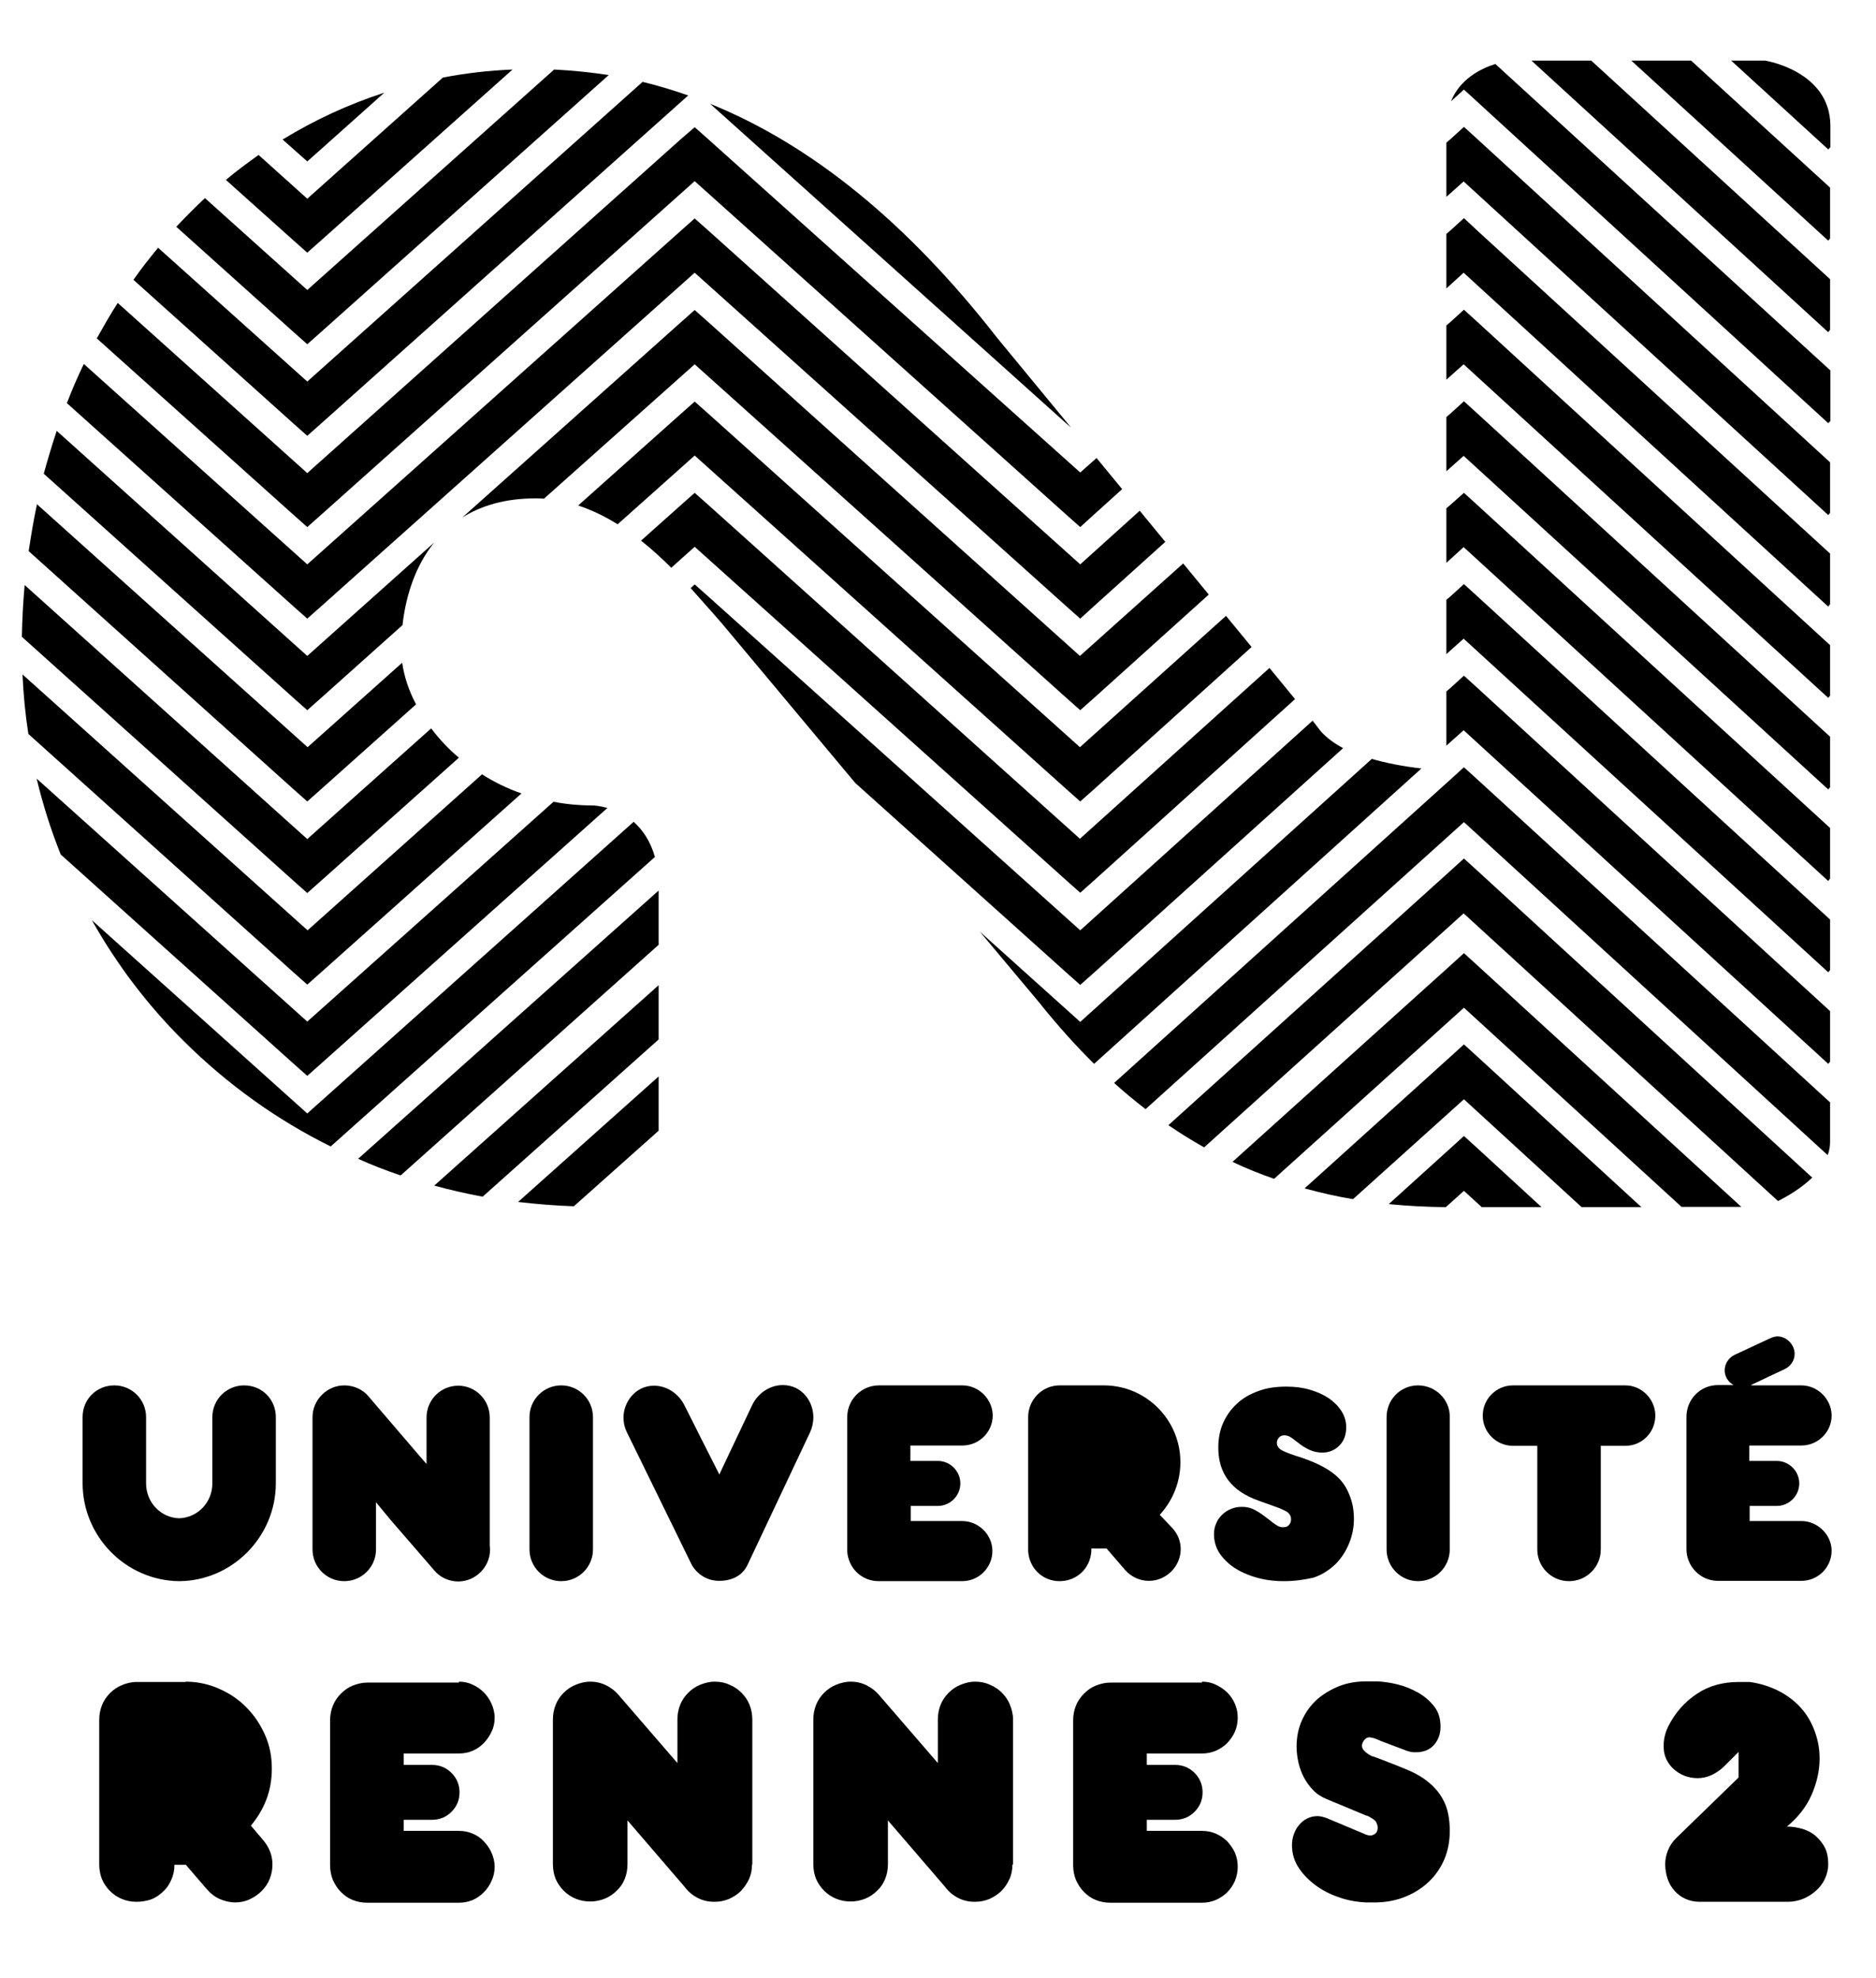
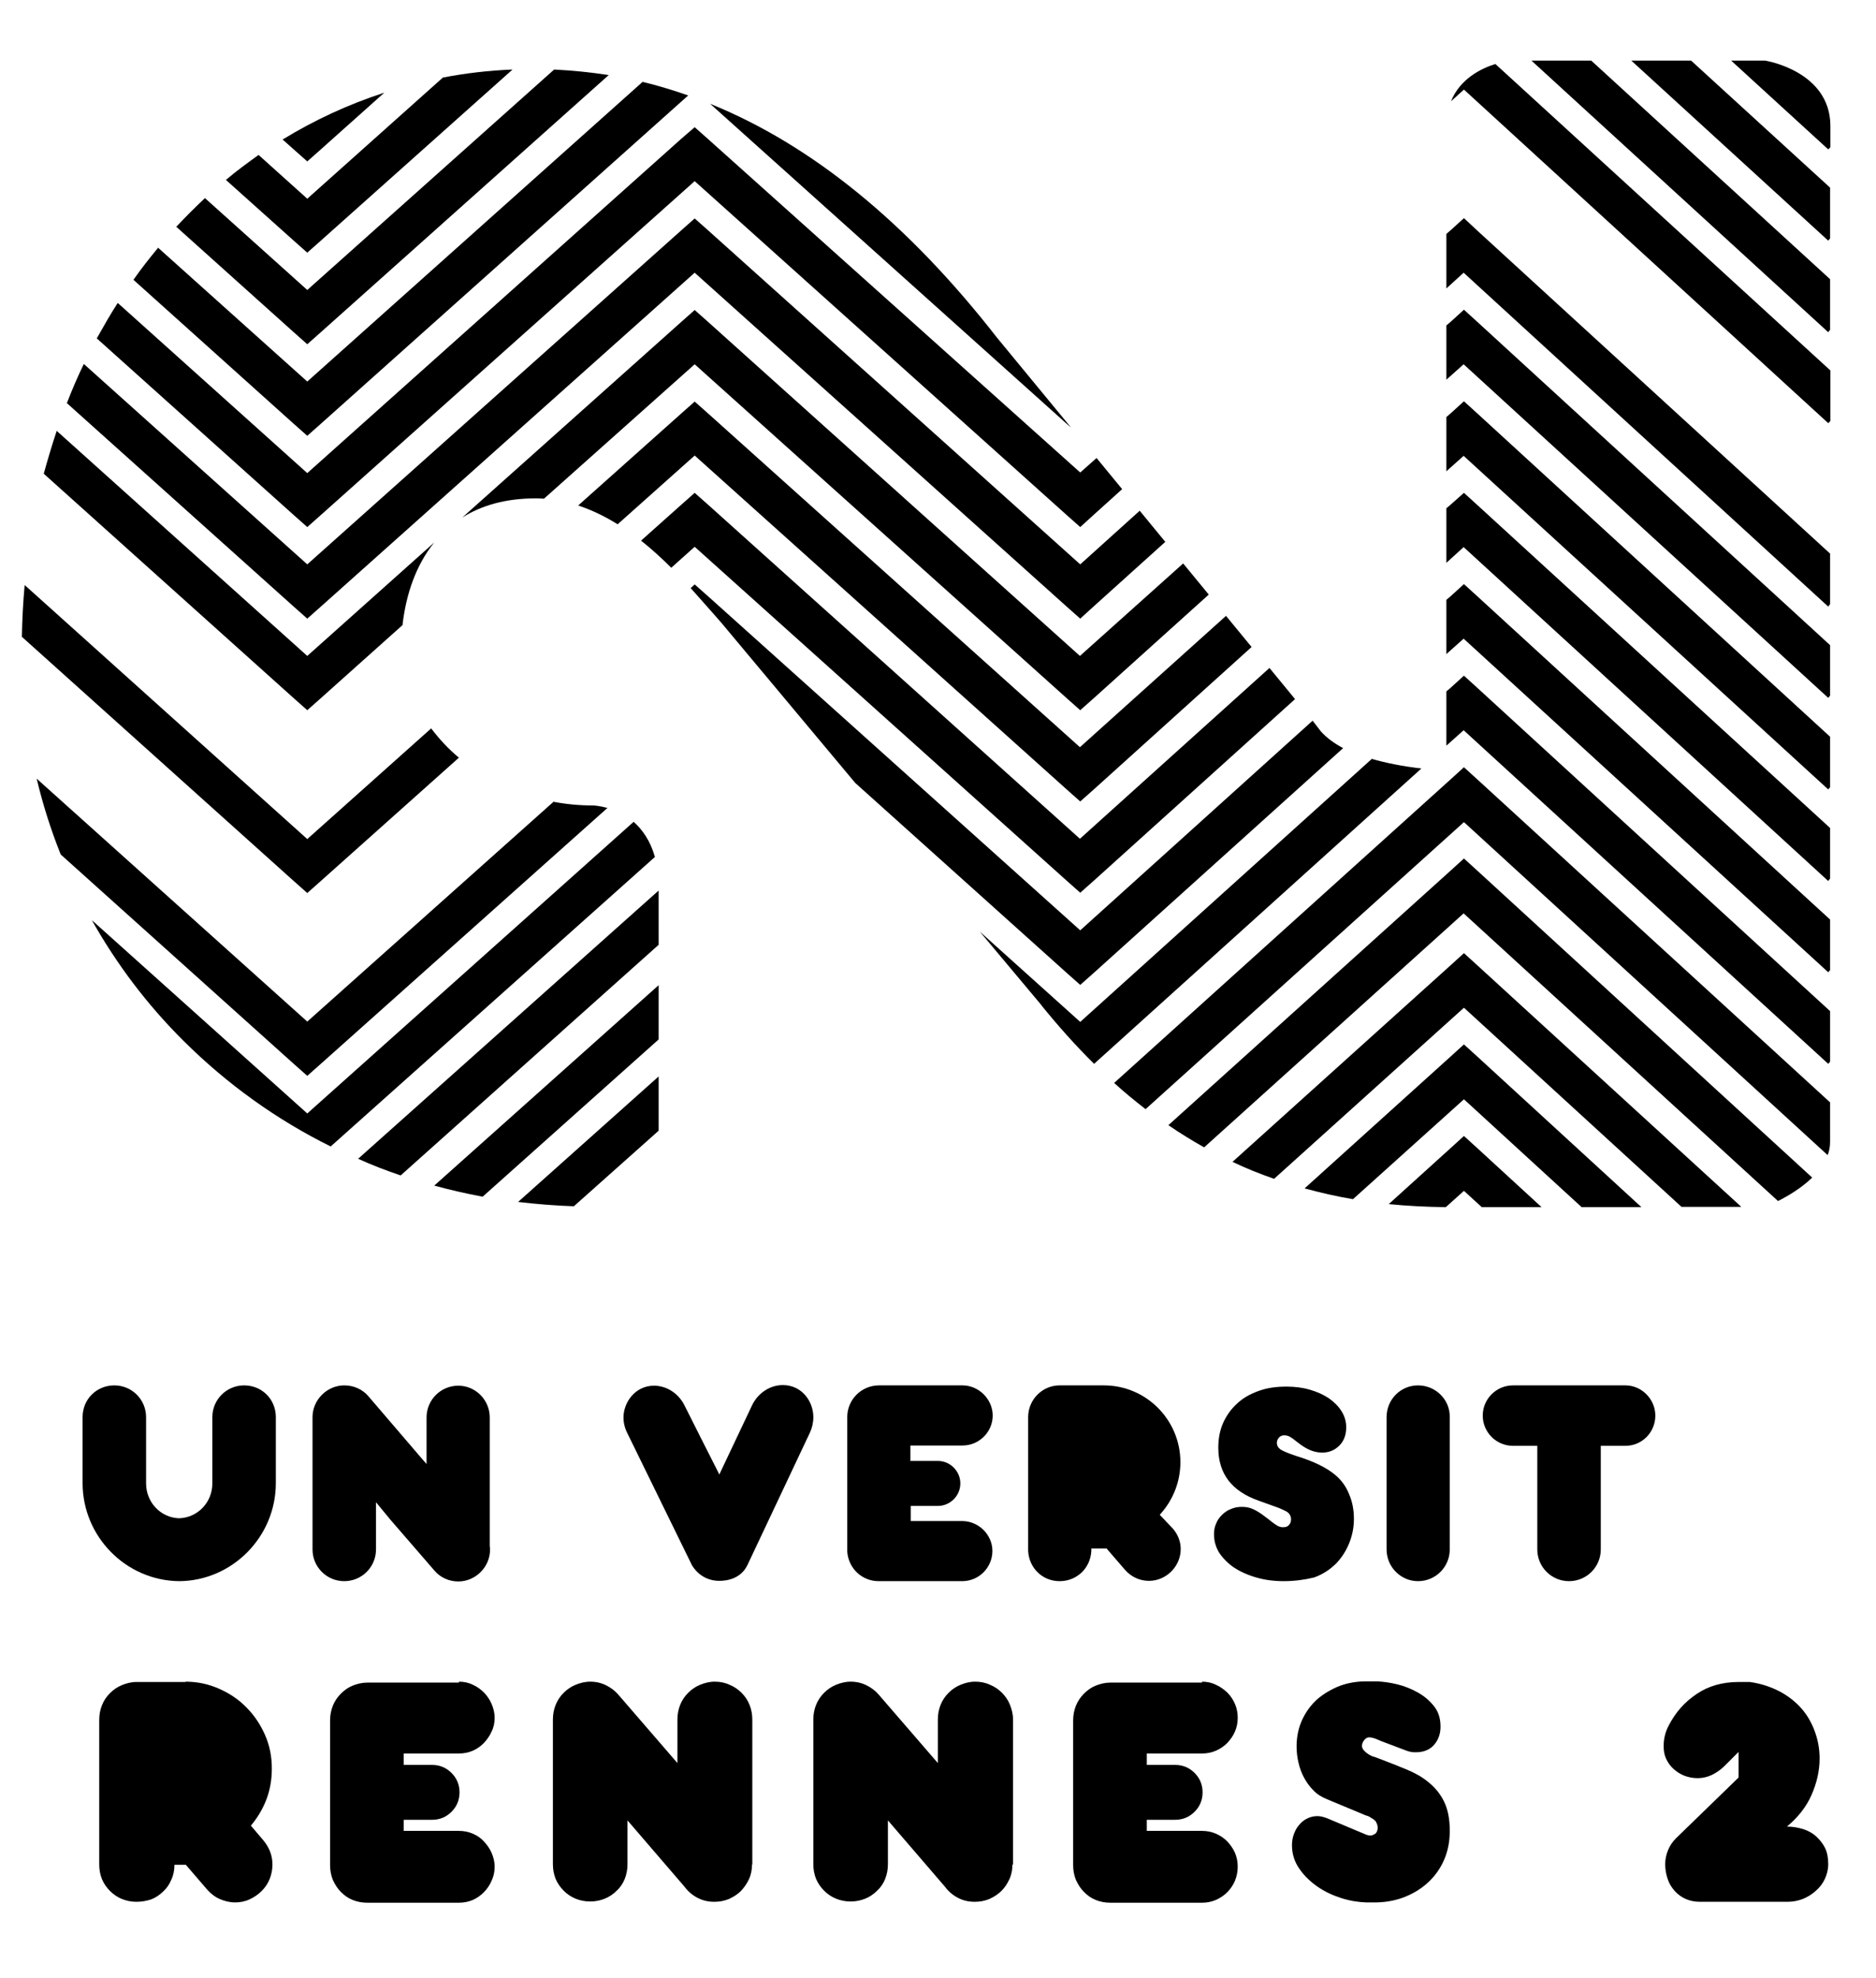
<svg xmlns="http://www.w3.org/2000/svg" width="59px" version="1.1" id="Calque_1" x="0px" y="0px" viewBox="0 0 60.87 62.19" style="enable-background:new 0 0 60.87 62.19;" xml:space="preserve">
  <g>
    <g>
      <path d="M6.02,53.56c0.39,0,0.75,0.08,1.09,0.23c0.34,0.15,0.64,0.35,0.89,0.61c0.25,0.25,0.45,0.55,0.6,0.89    c0.15,0.34,0.22,0.7,0.22,1.09c0,0.36-0.06,0.7-0.18,1.01c-0.12,0.31-0.29,0.59-0.5,0.84l0.4,0.47c0.2,0.24,0.3,0.5,0.3,0.79    c0,0.16-0.03,0.32-0.09,0.47c-0.06,0.15-0.15,0.28-0.26,0.39c-0.11,0.11-0.24,0.2-0.39,0.27c-0.15,0.07-0.31,0.1-0.47,0.1    c-0.17,0-0.34-0.04-0.5-0.11c-0.16-0.07-0.3-0.18-0.42-0.32l-0.68-0.79H5.66c0,0.17-0.03,0.33-0.1,0.48    c-0.06,0.15-0.15,0.28-0.26,0.38c-0.11,0.11-0.24,0.2-0.39,0.26C4.76,60.67,4.6,60.7,4.43,60.7c-0.17,0-0.32-0.03-0.47-0.09    c-0.15-0.06-0.28-0.15-0.39-0.26c-0.11-0.11-0.2-0.24-0.26-0.38c-0.06-0.15-0.09-0.31-0.09-0.48v-4.69c0-0.17,0.03-0.33,0.09-0.48    c0.06-0.15,0.15-0.28,0.26-0.39c0.11-0.11,0.24-0.2,0.39-0.26c0.15-0.06,0.3-0.1,0.47-0.1H6.02z" />
      <path d="M14.89,53.56c0.16,0,0.31,0.03,0.45,0.1c0.14,0.06,0.26,0.15,0.36,0.25c0.1,0.1,0.19,0.23,0.25,0.37    c0.06,0.14,0.1,0.29,0.1,0.45c0,0.16-0.03,0.31-0.1,0.45c-0.06,0.14-0.15,0.26-0.25,0.37c-0.1,0.1-0.22,0.19-0.36,0.25    c-0.14,0.06-0.29,0.09-0.45,0.09H13.1v0.37h0.92c0.25,0,0.46,0.09,0.63,0.26c0.17,0.17,0.26,0.38,0.26,0.63    c0,0.25-0.09,0.46-0.26,0.63c-0.17,0.17-0.38,0.26-0.63,0.26H13.1v0.36h1.79c0.16,0,0.31,0.03,0.45,0.09    c0.14,0.06,0.26,0.14,0.36,0.25c0.1,0.11,0.19,0.23,0.25,0.37c0.06,0.14,0.1,0.29,0.1,0.45c0,0.16-0.03,0.31-0.1,0.46    c-0.06,0.14-0.15,0.27-0.25,0.37c-0.1,0.1-0.22,0.19-0.36,0.25c-0.14,0.06-0.29,0.09-0.45,0.09h-2.97c-0.17,0-0.33-0.03-0.48-0.09    c-0.15-0.06-0.27-0.15-0.38-0.26c-0.11-0.11-0.19-0.24-0.26-0.39c-0.06-0.15-0.09-0.31-0.09-0.48v-4.69    c0-0.17,0.03-0.33,0.09-0.48c0.06-0.15,0.15-0.28,0.26-0.39c0.11-0.11,0.23-0.2,0.38-0.26c0.15-0.06,0.31-0.1,0.48-0.1H14.89z" />
      <path d="M24.4,59.49c0,0.17-0.03,0.33-0.1,0.48c-0.07,0.15-0.16,0.27-0.26,0.38c-0.11,0.11-0.24,0.19-0.39,0.26    c-0.15,0.06-0.3,0.09-0.47,0.09c-0.2,0-0.38-0.04-0.55-0.13c-0.17-0.09-0.31-0.21-0.42-0.36l-1.85-2.15v1.42    c0,0.17-0.03,0.33-0.09,0.48c-0.06,0.15-0.15,0.28-0.26,0.38c-0.11,0.11-0.24,0.2-0.39,0.26c-0.15,0.06-0.31,0.09-0.47,0.09    c-0.17,0-0.32-0.03-0.47-0.09c-0.15-0.06-0.28-0.15-0.39-0.26c-0.11-0.11-0.2-0.24-0.26-0.38c-0.06-0.15-0.09-0.31-0.09-0.48    v-4.69c0-0.17,0.03-0.33,0.09-0.48c0.06-0.15,0.15-0.28,0.26-0.39c0.11-0.11,0.24-0.2,0.39-0.26c0.15-0.06,0.3-0.1,0.47-0.1    c0.19,0,0.36,0.04,0.52,0.12s0.29,0.18,0.4,0.31l1.91,2.21v-1.41c0-0.17,0.03-0.33,0.09-0.48c0.06-0.15,0.15-0.28,0.26-0.39    c0.11-0.11,0.24-0.2,0.39-0.26c0.15-0.06,0.3-0.1,0.47-0.1c0.17,0,0.33,0.03,0.48,0.1c0.15,0.06,0.28,0.15,0.39,0.26    c0.11,0.11,0.2,0.24,0.26,0.39c0.06,0.15,0.09,0.31,0.09,0.48V59.49z" />
      <path d="M32.85,59.49c0,0.17-0.03,0.33-0.1,0.48c-0.07,0.15-0.15,0.27-0.26,0.38c-0.11,0.11-0.24,0.19-0.39,0.26    c-0.15,0.06-0.3,0.09-0.47,0.09c-0.2,0-0.38-0.04-0.55-0.13c-0.17-0.09-0.31-0.21-0.42-0.36l-1.85-2.15v1.42    c0,0.17-0.03,0.33-0.09,0.48c-0.06,0.15-0.15,0.28-0.26,0.38c-0.11,0.11-0.24,0.2-0.39,0.26c-0.15,0.06-0.31,0.09-0.47,0.09    c-0.17,0-0.32-0.03-0.47-0.09c-0.15-0.06-0.28-0.15-0.39-0.26c-0.11-0.11-0.2-0.24-0.26-0.38c-0.06-0.15-0.09-0.31-0.09-0.48    v-4.69c0-0.17,0.03-0.33,0.09-0.48c0.06-0.15,0.15-0.28,0.26-0.39c0.11-0.11,0.24-0.2,0.39-0.26c0.15-0.06,0.3-0.1,0.47-0.1    c0.19,0,0.36,0.04,0.52,0.12c0.16,0.08,0.29,0.18,0.4,0.31l1.91,2.21v-1.41c0-0.17,0.03-0.33,0.09-0.48    c0.06-0.15,0.15-0.28,0.26-0.39c0.11-0.11,0.24-0.2,0.39-0.26c0.15-0.06,0.3-0.1,0.47-0.1c0.17,0,0.33,0.03,0.48,0.1    c0.15,0.06,0.28,0.15,0.39,0.26c0.11,0.11,0.2,0.24,0.26,0.39c0.06,0.15,0.1,0.31,0.1,0.48V59.49z" />
      <path d="M39,53.56c0.16,0,0.31,0.03,0.45,0.1c0.14,0.06,0.26,0.15,0.37,0.25c0.1,0.1,0.19,0.23,0.25,0.37    c0.06,0.14,0.09,0.29,0.09,0.45c0,0.16-0.03,0.31-0.09,0.45c-0.06,0.14-0.15,0.26-0.25,0.37c-0.1,0.1-0.23,0.19-0.37,0.25    c-0.14,0.06-0.29,0.09-0.45,0.09h-1.79v0.37h0.92c0.25,0,0.46,0.09,0.63,0.26c0.17,0.17,0.26,0.38,0.26,0.63    c0,0.25-0.09,0.46-0.26,0.63c-0.17,0.17-0.38,0.26-0.63,0.26h-0.92v0.36H39c0.16,0,0.31,0.03,0.45,0.09    c0.14,0.06,0.26,0.14,0.37,0.25c0.1,0.11,0.19,0.23,0.25,0.37c0.06,0.14,0.09,0.29,0.09,0.45c0,0.16-0.03,0.31-0.09,0.46    c-0.06,0.14-0.15,0.27-0.25,0.37c-0.1,0.1-0.23,0.19-0.37,0.25c-0.14,0.06-0.29,0.09-0.45,0.09h-2.97c-0.17,0-0.33-0.03-0.48-0.09    c-0.15-0.06-0.27-0.15-0.38-0.26c-0.11-0.11-0.19-0.24-0.26-0.39c-0.06-0.15-0.09-0.31-0.09-0.48v-4.69    c0-0.17,0.03-0.33,0.09-0.48c0.06-0.15,0.15-0.28,0.26-0.39c0.11-0.11,0.23-0.2,0.38-0.26c0.15-0.06,0.31-0.1,0.48-0.1H39z" />
      <path d="M43.05,57.37c-0.17-0.07-0.32-0.16-0.44-0.29c-0.12-0.12-0.22-0.26-0.3-0.41c-0.08-0.15-0.14-0.31-0.18-0.49    c-0.04-0.17-0.06-0.35-0.06-0.52c0-0.31,0.06-0.6,0.18-0.86c0.12-0.26,0.28-0.48,0.49-0.67c0.21-0.18,0.45-0.32,0.72-0.43    c0.27-0.1,0.56-0.15,0.86-0.15h0.36c0.21,0.01,0.43,0.04,0.67,0.1c0.24,0.06,0.46,0.15,0.67,0.27c0.21,0.12,0.38,0.27,0.52,0.45    c0.14,0.18,0.2,0.4,0.2,0.65c0,0.23-0.07,0.43-0.21,0.59c-0.14,0.16-0.34,0.24-0.59,0.24c-0.05,0-0.1,0-0.15-0.01    c-0.05-0.01-0.1-0.02-0.15-0.04l-0.82-0.31c-0.05-0.02-0.09-0.04-0.14-0.06c-0.05-0.02-0.1-0.04-0.15-0.05    c-0.05-0.01-0.09-0.02-0.14-0.01c-0.05,0.01-0.09,0.04-0.13,0.09c-0.08,0.11-0.09,0.21-0.03,0.3c0.06,0.08,0.15,0.15,0.27,0.21    l0.18,0.06c0.34,0.13,0.65,0.25,0.94,0.37c0.29,0.12,0.54,0.26,0.74,0.43c0.21,0.17,0.38,0.38,0.5,0.63    c0.12,0.25,0.18,0.56,0.18,0.94c0,0.34-0.06,0.65-0.18,0.93c-0.12,0.28-0.29,0.52-0.5,0.72c-0.21,0.2-0.46,0.36-0.75,0.48    c-0.29,0.12-0.6,0.18-0.93,0.19h-0.36c-0.25-0.01-0.52-0.05-0.8-0.14c-0.28-0.09-0.54-0.21-0.77-0.37    c-0.23-0.16-0.43-0.35-0.59-0.58c-0.16-0.23-0.24-0.48-0.24-0.77c0-0.12,0.02-0.24,0.06-0.35c0.04-0.11,0.09-0.21,0.17-0.3    c0.07-0.09,0.16-0.16,0.26-0.21c0.1-0.05,0.21-0.08,0.34-0.08c0.05,0,0.1,0.01,0.15,0.02c0.05,0.01,0.1,0.03,0.16,0.05l1.26,0.53    c0.05,0.02,0.1,0.03,0.15,0.03c0.04,0,0.09-0.02,0.14-0.05c0.05-0.03,0.08-0.09,0.09-0.17c0.01-0.08-0.02-0.17-0.07-0.25    c-0.01-0.01-0.04-0.03-0.07-0.06c-0.03-0.02-0.07-0.04-0.1-0.06c-0.04-0.03-0.09-0.05-0.14-0.06L43.05,57.37z" />
      <path d="M55.16,60.7c-0.17,0-0.32-0.03-0.46-0.09c-0.14-0.06-0.26-0.15-0.36-0.26c-0.1-0.11-0.18-0.24-0.23-0.39    c-0.05-0.15-0.08-0.31-0.08-0.48c0-0.15,0.03-0.3,0.09-0.45c0.06-0.15,0.15-0.28,0.26-0.39l2.03-1.97v-0.83l-0.47,0.47    c-0.27,0.25-0.55,0.38-0.86,0.38c-0.15,0-0.3-0.03-0.43-0.08c-0.13-0.05-0.25-0.13-0.35-0.22c-0.1-0.09-0.18-0.2-0.24-0.33    c-0.06-0.13-0.08-0.26-0.08-0.41c0-0.23,0.05-0.45,0.16-0.66c0.22-0.43,0.52-0.77,0.91-1.03c0.38-0.26,0.84-0.39,1.37-0.39h0.35    c0.37,0.05,0.69,0.16,0.98,0.31c0.28,0.15,0.52,0.34,0.71,0.56c0.19,0.22,0.33,0.47,0.43,0.75c0.1,0.28,0.15,0.56,0.15,0.86    c0,0.4-0.09,0.79-0.26,1.18c-0.17,0.39-0.44,0.73-0.8,1.03c0.18,0,0.35,0.03,0.52,0.08c0.16,0.05,0.31,0.13,0.43,0.24    c0.12,0.11,0.22,0.24,0.29,0.38c0.07,0.15,0.1,0.32,0.1,0.52c0,0.17-0.04,0.33-0.11,0.48c-0.07,0.15-0.17,0.28-0.3,0.39    c-0.12,0.11-0.27,0.2-0.42,0.26c-0.16,0.06-0.32,0.09-0.49,0.09H55.16z" />
    </g>
    <g>
      <path d="M47.94,36.26l-0.44-0.4l-0.44,0.4l-2,1.81c0.6,0.06,1.22,0.09,1.85,0.1l0.59-0.53l0.58,0.53h1.94L47.94,36.26z" />
      <path d="M47.94,33.29l-0.44-0.4l-0.44,0.4l-4.73,4.27c0.51,0.14,1.03,0.26,1.57,0.35l3.6-3.24l3.82,3.5h1.94L47.94,33.29z" />
      <path d="M21.37,35.69v-1.76l-4.56,4.07c0.6,0.07,1.2,0.12,1.81,0.14L21.37,35.69z" />
      <path d="M47.94,30.33l-0.44-0.4l-0.44,0.4l-7.07,6.37c0.44,0.21,0.89,0.39,1.35,0.55l6.16-5.55l7.06,6.46h1.94L47.94,30.33z" />
      <path d="M21.37,32.73v-1.76l-7.28,6.5c0.51,0.14,1.04,0.26,1.57,0.36L21.37,32.73z" />
      <path d="M13,37.14l8.37-7.48v-1.76l-9.75,8.7C12.08,36.81,12.53,36.98,13,37.14" />
      <path d="M47.94,27.26l-0.44-0.4l-0.44,0.4l-9.15,8.25c0.38,0.26,0.77,0.5,1.16,0.72l8.42-7.59l10.2,9.33    c0.32-0.16,0.76-0.42,1.11-0.76L47.94,27.26z" />
      <path d="M59.38,36.04v-1.27L47.94,24.3l-0.44-0.4l-0.44,0.4l-10.91,9.84c0.33,0.3,0.67,0.58,1.02,0.85l10.33-9.31L59.3,36.48    C59.36,36.34,59.38,36.19,59.38,36.04" />
      <path d="M10.73,36.2l10.52-9.39c-0.15-0.53-0.41-0.89-0.69-1.14L9.97,35.13l-6.99-6.27c0.8,1.42,1.79,2.74,2.98,3.92    C7.37,34.18,8.97,35.33,10.73,36.2" />
      <path d="M9.53,33.52l0.44,0.39l0.44-0.39l9.3-8.3c-0.26-0.07-0.45-0.08-0.45-0.08c-0.46,0-0.89-0.04-1.3-0.12l-7.99,7.13    l-8.78-7.88c0.2,0.84,0.46,1.66,0.78,2.46L9.53,33.52z" />
      <path d="M46.12,23.94c-0.62-0.07-1.15-0.18-1.61-0.31l-9.46,8.53l-3.26-2.93l2.02,2.41l-0.03-0.03c0.56,0.69,1.13,1.33,1.72,1.91    L46.12,23.94z" />
      <polygon points="47.94,21.33 47.5,20.93 47.06,21.33 46.93,21.44 46.93,23.2 47.49,22.7 59.32,33.52 59.38,33.45 59.38,31.81       " />
      <path d="M42.59,22.39l-7.54,6.8L22.98,18.36l-0.44-0.39l-0.13,0.12c0.28,0.31,0.54,0.61,0.79,0.89l0.21,0.24l4.34,5.19l6.86,6.16    l0.44,0.39l0.44-0.39l8.09-7.29c-0.3-0.16-0.54-0.34-0.72-0.54L42.59,22.39z" />
      <polygon points="47.94,18.36 47.5,17.96 47.06,18.36 46.93,18.47 46.93,20.23 47.49,19.73 59.32,30.55 59.38,30.48 59.38,28.84       " />
-       <path d="M9.53,30.56l0.44,0.39l0.44-0.39l6.51-5.81c-0.46-0.16-0.89-0.37-1.28-0.62l-5.66,5.06l-9.25-8.3    c0.03,0.65,0.09,1.29,0.19,1.93L9.53,30.56z" />
      <polygon points="47.94,15.4 47.5,15 47.06,15.39 46.93,15.5 46.93,17.27 47.49,16.76 59.32,27.59 59.38,27.51 59.38,25.87   " />
      <path d="M9.53,27.59l0.44,0.39l0.44-0.39l4.48-4c-0.35-0.29-0.65-0.62-0.9-0.95l-4.02,3.59L0.8,17.99    c-0.05,0.55-0.08,1.11-0.09,1.68L9.53,27.59z" />
      <path d="M35.04,26.22L22.98,15.39L22.54,15l-0.44,0.39l-1.3,1.16c0.34,0.27,0.67,0.57,0.98,0.88l0.76-0.68l12.07,10.83l0.44,0.39    l0.44-0.39l6.53-5.89l-0.83-1.01L35.04,26.22z" />
-       <path d="M9.53,24.62l0.44,0.39l0.44-0.39l3.09-2.76c-0.24-0.45-0.39-0.92-0.45-1.35l-3.07,2.74l-8.78-7.88    c-0.11,0.5-0.19,1.01-0.27,1.52L9.53,24.62z" />
      <polygon points="47.94,12.43 47.5,12.03 47.06,12.43 46.93,12.54 46.93,14.3 47.49,13.8 59.32,24.62 59.38,24.55 59.38,22.91       " />
      <path d="M35.04,23.25L22.98,12.43l-0.44-0.39l-0.44,0.39l-3.34,2.98c0.45,0.15,0.88,0.36,1.28,0.61l2.5-2.23l12.07,10.83    l0.44,0.39l0.44-0.39L40.61,20l-0.83-1.01L35.04,23.25z" />
      <path d="M35.04,20.29L22.98,9.46l-0.44-0.39L22.1,9.46L15,15.8c0.62-0.39,1.4-0.62,2.37-0.62c0.09,0,0.19,0,0.28,0.01l4.89-4.36    l12.07,10.83l0.44,0.39l0.44-0.39l3.73-3.36l-0.83-1.01L35.04,20.29z" />
      <polygon points="47.94,9.46 47.5,9.06 47.06,9.46 46.93,9.57 46.93,11.33 47.49,10.83 59.32,21.65 59.38,21.58 59.38,19.94   " />
      <path d="M9.53,21.66l0.44,0.39l0.44-0.39l2.65-2.37c0.11-0.98,0.43-1.94,1.03-2.68l-4.12,3.68l-8.13-7.3    c-0.15,0.45-0.29,0.92-0.42,1.39L9.53,21.66z" />
      <polygon points="47.94,6.5 47.5,6.09 47.06,6.49 46.93,6.6 46.93,8.37 47.49,7.86 59.32,18.69 59.38,18.61 59.38,16.97   " />
      <path d="M9.53,18.69l0.44,0.39l0.44-0.39L22.54,7.86l12.07,10.83l0.44,0.39l0.44-0.4l2.32-2.09l-0.83-1.01l-1.93,1.74L22.98,6.49    L22.54,6.1L22.1,6.49L9.97,17.32l-7.25-6.5c-0.2,0.41-0.38,0.83-0.55,1.27L9.53,18.69z" />
-       <polygon points="47.94,3.53 47.5,3.13 47.06,3.53 46.93,3.64 46.93,5.4 47.49,4.9 59.32,15.72 59.38,15.65 59.38,14.01   " />
-       <path d="M9.53,15.72l0.44,0.39l0.44-0.39L22.54,4.89l12.07,10.83l0.44,0.39l0.44-0.4l0.92-0.83l-0.83-1.01l-0.53,0.47L22.98,3.53    l-0.44-0.39L22.1,3.52L9.97,14.36L3.82,8.84C3.58,9.21,3.36,9.6,3.14,9.99L9.53,15.72z" />
+       <path d="M9.53,15.72l0.44,0.39l0.44-0.39L22.54,4.89l12.07,10.83l0.44,0.39l0.44-0.4l0.92-0.83l-0.83-1.01l-0.53,0.47L22.98,3.53    l-0.44-0.39L22.1,3.52L9.97,14.36L3.82,8.84C3.58,9.21,3.36,9.6,3.14,9.99L9.53,15.72" />
      <path d="M9.53,12.76l0.44,0.39l0.44-0.39L22.33,2.11c-0.49-0.17-0.98-0.32-1.48-0.44L9.97,11.39L5.13,7.05    c-0.28,0.34-0.55,0.68-0.8,1.04L9.53,12.76z" />
      <path d="M34.75,12.88l-2.39-2.9c-2.9-3.72-6.01-6.26-9.32-7.6l11.57,10.38L34.75,12.88z" />
      <path d="M48.52,1.09c-0.48,0.15-1.15,0.49-1.44,1.21l0.42-0.38l11.82,10.82l0.07-0.07v-1.64L48.52,1.09z" />
      <path d="M9.97,10.18l0.44-0.39l9.34-8.34c-0.58-0.09-1.17-0.15-1.77-0.18L9.97,8.42L6.65,5.44c-0.32,0.3-0.63,0.61-0.93,0.93    l3.81,3.42L9.97,10.18z" />
      <polygon points="51.63,0.98 49.69,0.98 59.32,9.79 59.38,9.71 59.38,8.07   " />
      <polygon points="54.87,0.98 52.93,0.98 59.32,6.82 59.38,6.75 59.38,5.1   " />
      <path d="M9.53,6.82l0.44,0.39l0.44-0.39l6.22-5.55c-0.77,0.03-1.53,0.12-2.26,0.26L9.97,5.46L8.39,4.04    C8.03,4.3,7.67,4.56,7.33,4.85L9.53,6.82z" />
      <path d="M9.97,4.25l0.44-0.39l2.06-1.84C11.3,2.4,10.2,2.91,9.17,3.54l0.36,0.32L9.97,4.25z" />
      <path d="M57.27,0.98h-1.1l3.15,2.88l0.07-0.07V3.09C59.38,1.31,57.27,0.98,57.27,0.98" />
-       <path d="M18.21,50.3c0.57,0,1.03-0.46,1.03-1.03v-4.29c0-0.57-0.46-1.03-1.03-1.03c-0.57,0-1.03,0.46-1.03,1.03v4.29    C17.18,49.84,17.64,50.3,18.21,50.3" />
      <path d="M29.55,48.35v-0.08v-0.33v-0.08h0.08h0.8c0.4,0,0.73-0.33,0.73-0.73c0-0.4-0.33-0.73-0.73-0.73h-0.81h-0.08v-0.08v-0.34    V45.9h0.08h1.61c0.54,0,0.98-0.44,0.98-0.97c0-0.53-0.45-0.98-0.98-0.98h-2.71c-0.57,0-1.03,0.46-1.03,1.03v4.29    c0,0.01,0,0.03,0,0.04c0,0,0,0.01,0,0.02v0.01c0.04,0.55,0.48,0.96,1.02,0.96h2.71c0.54,0,0.98-0.44,0.98-0.98    c0-0.53-0.45-0.97-0.98-0.97h-1.6H29.55z" />
      <path d="M46.01,43.95c-0.57,0-1.02,0.46-1.02,1.03v4.29c0,0.57,0.46,1.03,1.02,1.03c0.57,0,1.03-0.46,1.03-1.03v-4.29    C47.05,44.41,46.58,43.95,46.01,43.95" />
      <path d="M49.23,43.95h-0.08h-0.06c-0.54,0-0.98,0.44-0.98,0.98c0,0.54,0.44,0.98,0.98,0.98h0.06c0,0,0.08,0,0.08,0h0.57h0.08v0.08    v3.28c0,0.57,0.46,1.03,1.03,1.03c0.57,0,1.03-0.46,1.03-1.03v-3.28v-0.08h0.08h0.41v0h0.08h0.23c0.54,0,0.97-0.44,0.97-0.98    c0-0.53-0.44-0.98-0.97-0.98H52.5c0,0-0.08,0-0.08,0L49.23,43.95L49.23,43.95z" />
      <path d="M8.95,47.12v-2.14c0-0.58-0.45-1.03-1.03-1.03c-0.57,0-1.03,0.46-1.03,1.03v2.15c0,0.61-0.47,1.11-1.08,1.13    c-0.6-0.02-1.07-0.52-1.07-1.13v-2.15c0-0.57-0.46-1.03-1.03-1.03c-0.58,0-1.03,0.45-1.03,1.03v2.14c0,1.73,1.4,3.16,3.13,3.18    c0,0,0,0,0.01,0h0.01C7.54,50.28,8.95,48.86,8.95,47.12" />
      <path d="M11.96,44.31c-0.19-0.23-0.48-0.36-0.79-0.36c-0.56,0-1.03,0.47-1.03,1.03v4.29c0,0.57,0.46,1.03,1.03,1.03    c0.57,0,1.03-0.46,1.03-1.03v-1.31v-0.22l0.14,0.17c0,0,0.33,0.4,0.33,0.4l1.42,1.64c0.19,0.23,0.48,0.36,0.78,0.36    c0.56,0,1.03-0.47,1.03-1.03c0-0.04,0-0.08-0.01-0.12l0,0v-0.01v-4.16c0-0.57-0.46-1.03-1.02-1.03c-0.57,0-1.03,0.46-1.03,1.03    v1.29v0.22l-0.14-0.16L11.96,44.31z" />
-       <path d="M58.45,48.35h-1.6h-0.08v-0.08v-0.33v-0.08h0.08h0.8c0.4,0,0.73-0.33,0.73-0.73c0-0.4-0.33-0.73-0.73-0.73h-0.81h-0.08    v-0.08v-0.34V45.9h0.08h1.61c0.54,0,0.98-0.44,0.98-0.97c0-0.53-0.45-0.98-0.98-0.98h-1.61l-0.03-0.01l1.1-0.52    c0.19-0.09,0.32-0.28,0.32-0.49c0-0.3-0.26-0.57-0.56-0.57c-0.06,0-0.14,0.02-0.23,0.06l-1.16,0.54c-0.19,0.09-0.32,0.29-0.32,0.5    c0,0.2,0.11,0.38,0.29,0.48l-0.04,0h-0.47c-0.57,0-1.02,0.46-1.02,1.03v4.29c0,0.57,0.46,1.03,1.02,1.03h2.71    c0.54,0,0.98-0.44,0.98-0.98C59.43,48.8,58.98,48.35,58.45,48.35" />
      <path d="M23.28,46.72c0,0-1.06-2.09-1.06-2.1c-0.19-0.4-0.58-0.66-1-0.66c-0.61,0-0.99,0.54-0.99,1.03c0,0.17,0.04,0.34,0.12,0.5    c0,0,2.1,4.29,2.1,4.29c0.03,0.05,0.29,0.51,0.89,0.51c0.25,0,0.71-0.07,0.92-0.53l2.02-4.28c0.07-0.15,0.11-0.32,0.11-0.5    c0-0.51-0.37-1.04-0.99-1.04c-0.42,0-0.81,0.26-1,0.66l-0.99,2.09l-0.07,0.15L23.28,46.72z" />
      <path d="M38.06,48.6c0,0-0.38-0.4-0.38-0.4l-0.05-0.05l0.05-0.06c0.4-0.46,0.62-1.04,0.62-1.65c0-1.37-1.11-2.49-2.48-2.49h-1.44    c-0.56,0-1.02,0.46-1.02,1.03c0,0,0,4.35,0,4.34c0.03,0.56,0.47,0.98,1.02,0.98c0.56,0,1-0.42,1.03-0.98l0-0.08h0.08h0.38h0.04    l0.02,0.03c0,0,0.57,0.66,0.57,0.66c0.2,0.23,0.48,0.36,0.78,0.36c0.56,0,1.03-0.47,1.03-1.03C38.31,49.03,38.23,48.8,38.06,48.6" />
      <path d="M41.65,50.3c-0.32,0-0.62-0.04-0.89-0.12c-0.28-0.08-0.52-0.19-0.72-0.32c-0.2-0.14-0.36-0.3-0.48-0.48    c-0.11-0.18-0.17-0.38-0.17-0.6c0-0.13,0.02-0.24,0.07-0.35c0.04-0.11,0.11-0.2,0.19-0.28c0.08-0.08,0.18-0.15,0.29-0.19    c0.11-0.05,0.23-0.07,0.36-0.07c0.12,0,0.24,0.02,0.35,0.07c0.11,0.05,0.23,0.12,0.36,0.22c0.11,0.08,0.2,0.15,0.26,0.2    c0.07,0.05,0.12,0.09,0.16,0.11c0.04,0.03,0.08,0.04,0.11,0.05c0.03,0.01,0.06,0.01,0.1,0.01c0.08,0,0.14-0.02,0.18-0.07    c0.05-0.05,0.07-0.11,0.07-0.19c0-0.1-0.05-0.19-0.15-0.25c-0.01-0.01-0.03-0.01-0.04-0.02c-0.02-0.01-0.04-0.02-0.06-0.03    c-0.03-0.01-0.06-0.03-0.11-0.05c-0.04-0.02-0.11-0.04-0.19-0.07c-0.08-0.03-0.17-0.06-0.25-0.09c-0.08-0.03-0.16-0.06-0.25-0.09    c-0.88-0.31-1.31-0.88-1.31-1.72c0-0.3,0.05-0.56,0.16-0.81c0.11-0.24,0.26-0.45,0.45-0.62c0.19-0.18,0.42-0.31,0.7-0.41    c0.27-0.1,0.57-0.14,0.9-0.14c0.27,0,0.52,0.03,0.76,0.1c0.24,0.07,0.44,0.16,0.62,0.28c0.17,0.12,0.31,0.26,0.41,0.42    c0.1,0.16,0.15,0.33,0.15,0.52c0,0.24-0.07,0.44-0.22,0.59c-0.15,0.15-0.33,0.23-0.56,0.23c-0.14,0-0.27-0.03-0.39-0.08    c-0.12-0.05-0.27-0.14-0.43-0.27c-0.1-0.08-0.18-0.14-0.24-0.17c-0.06-0.03-0.12-0.04-0.17-0.04c-0.07,0-0.12,0.02-0.17,0.07    c-0.04,0.05-0.07,0.1-0.07,0.17c0,0.09,0.04,0.16,0.12,0.22c0.08,0.05,0.24,0.12,0.48,0.2c0.26,0.08,0.51,0.17,0.74,0.28    c0.23,0.11,0.42,0.23,0.56,0.35c0.19,0.16,0.34,0.36,0.44,0.61c0.11,0.25,0.16,0.52,0.16,0.81c0,0.27-0.05,0.53-0.15,0.78    c-0.1,0.25-0.24,0.47-0.42,0.66c-0.2,0.2-0.44,0.36-0.72,0.46C42.35,50.25,42.02,50.3,41.65,50.3" />
    </g>
  </g>
</svg>